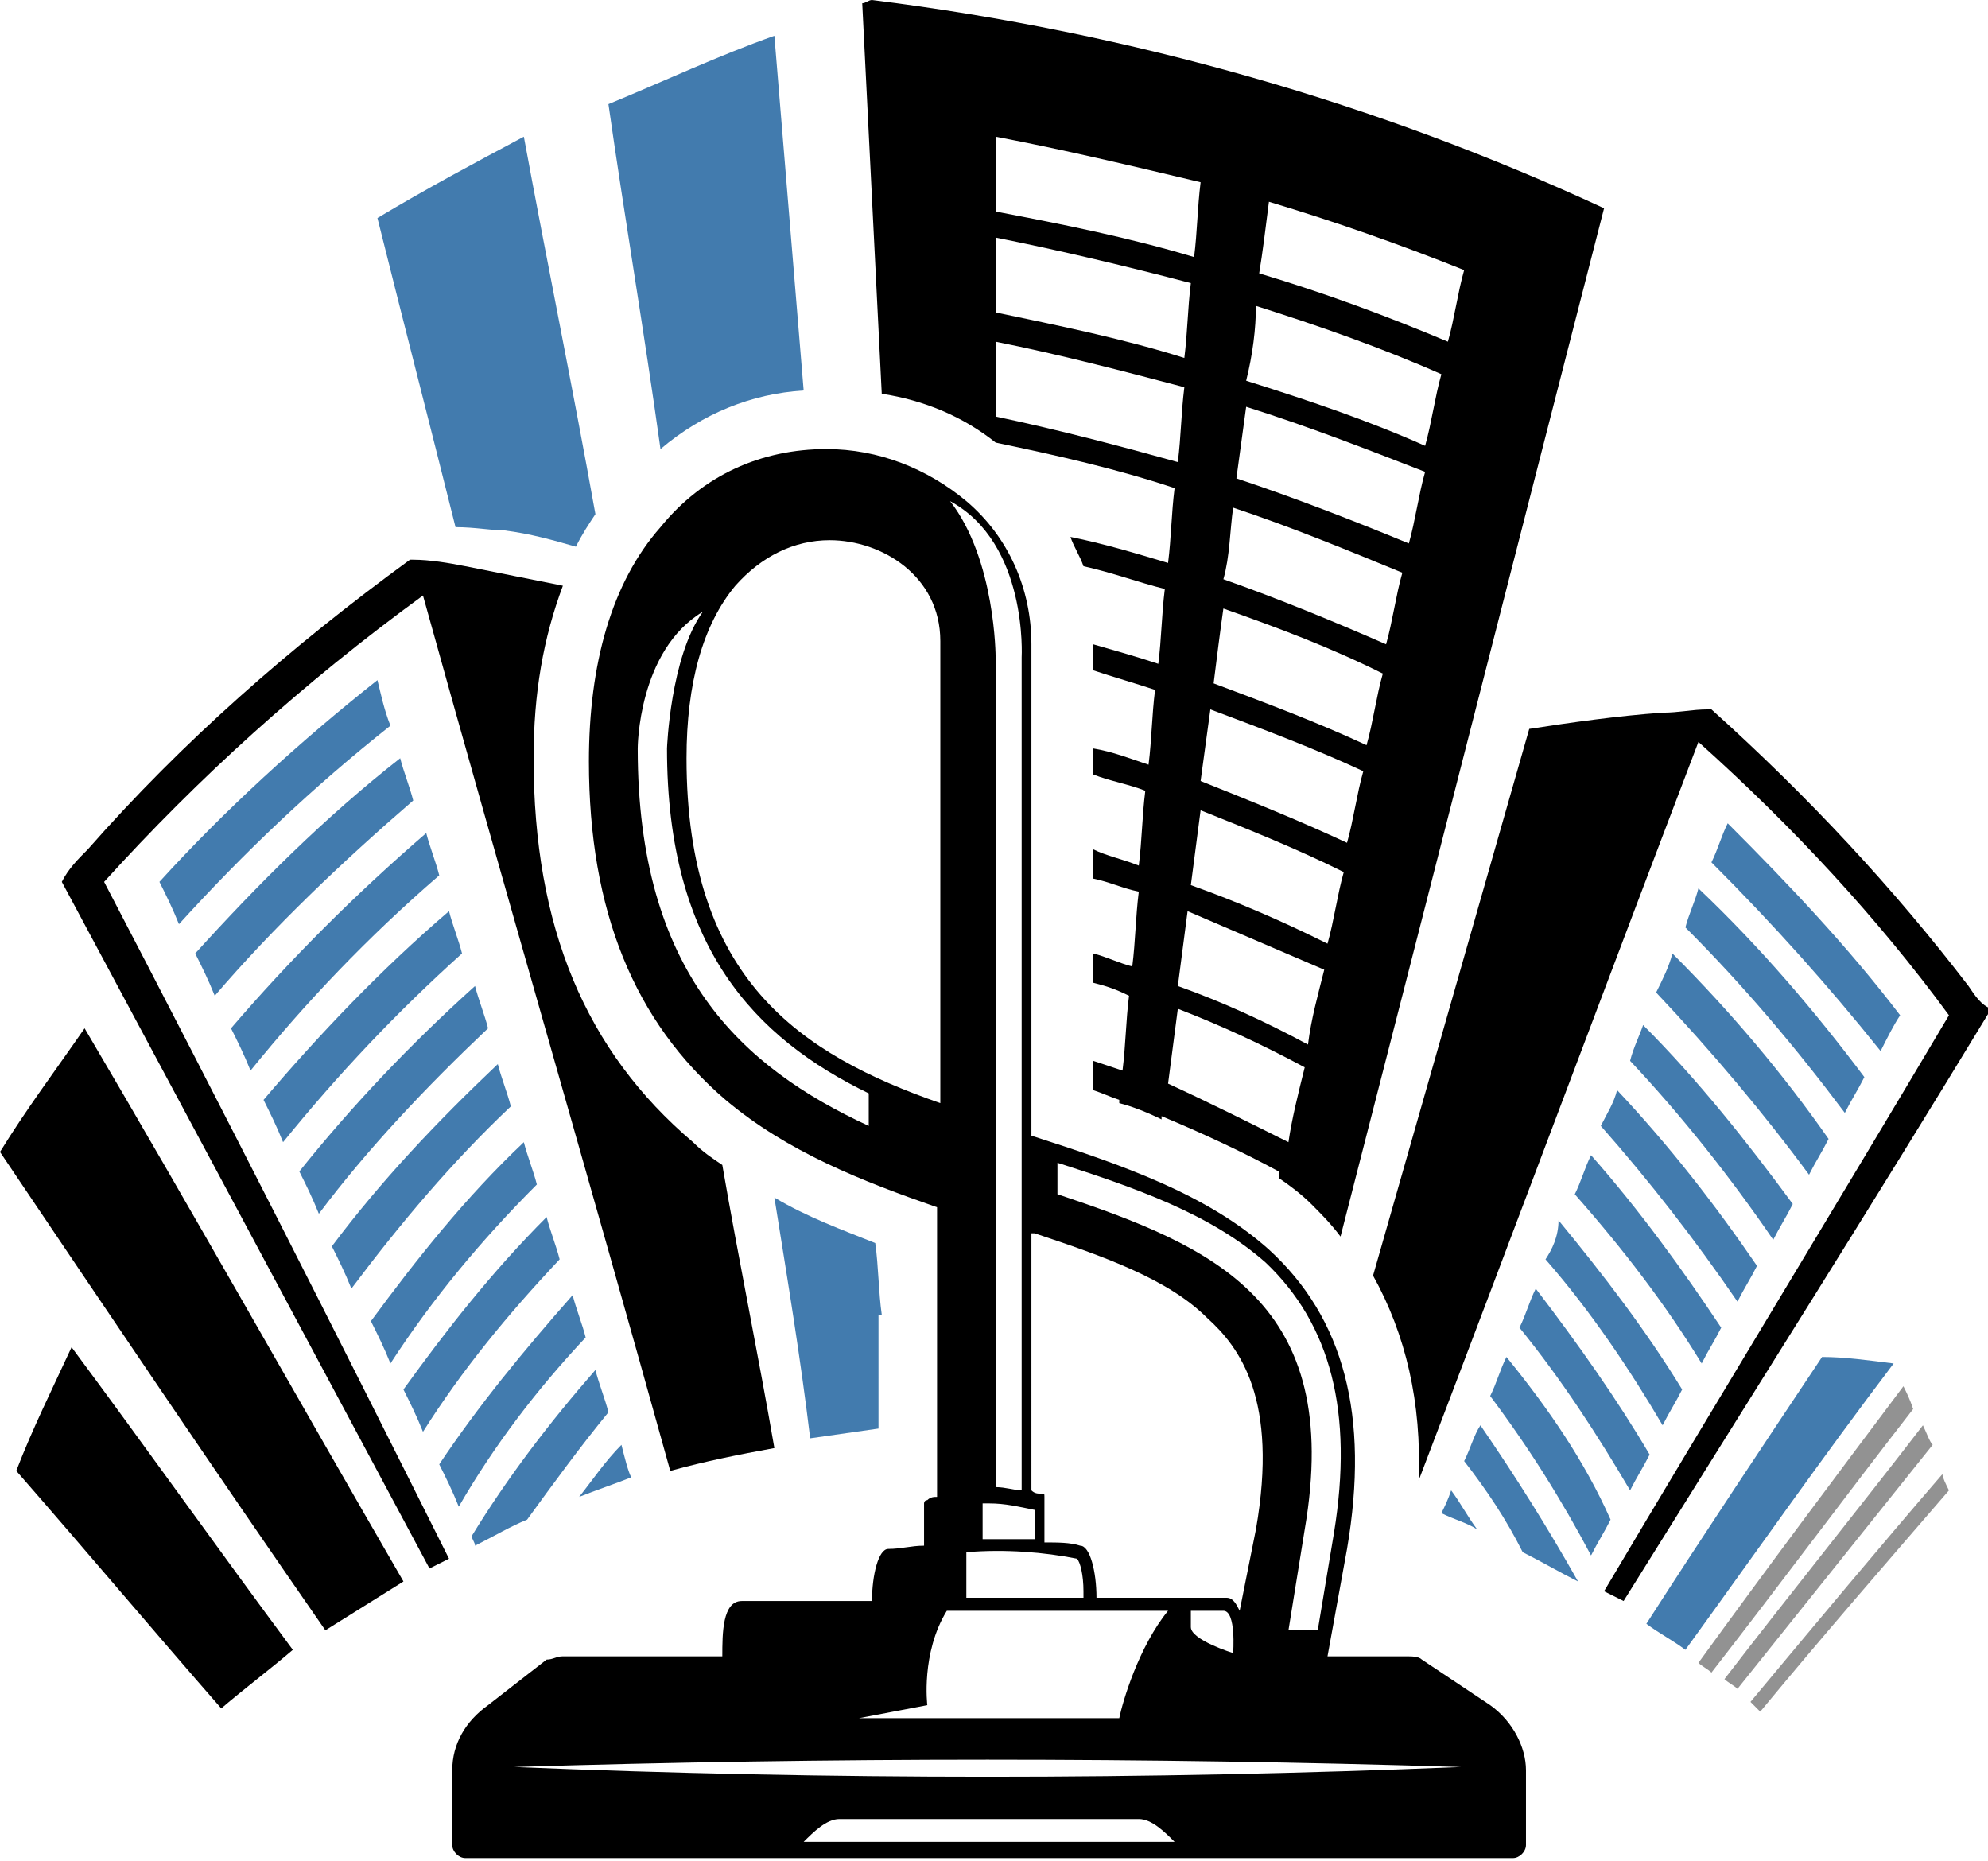
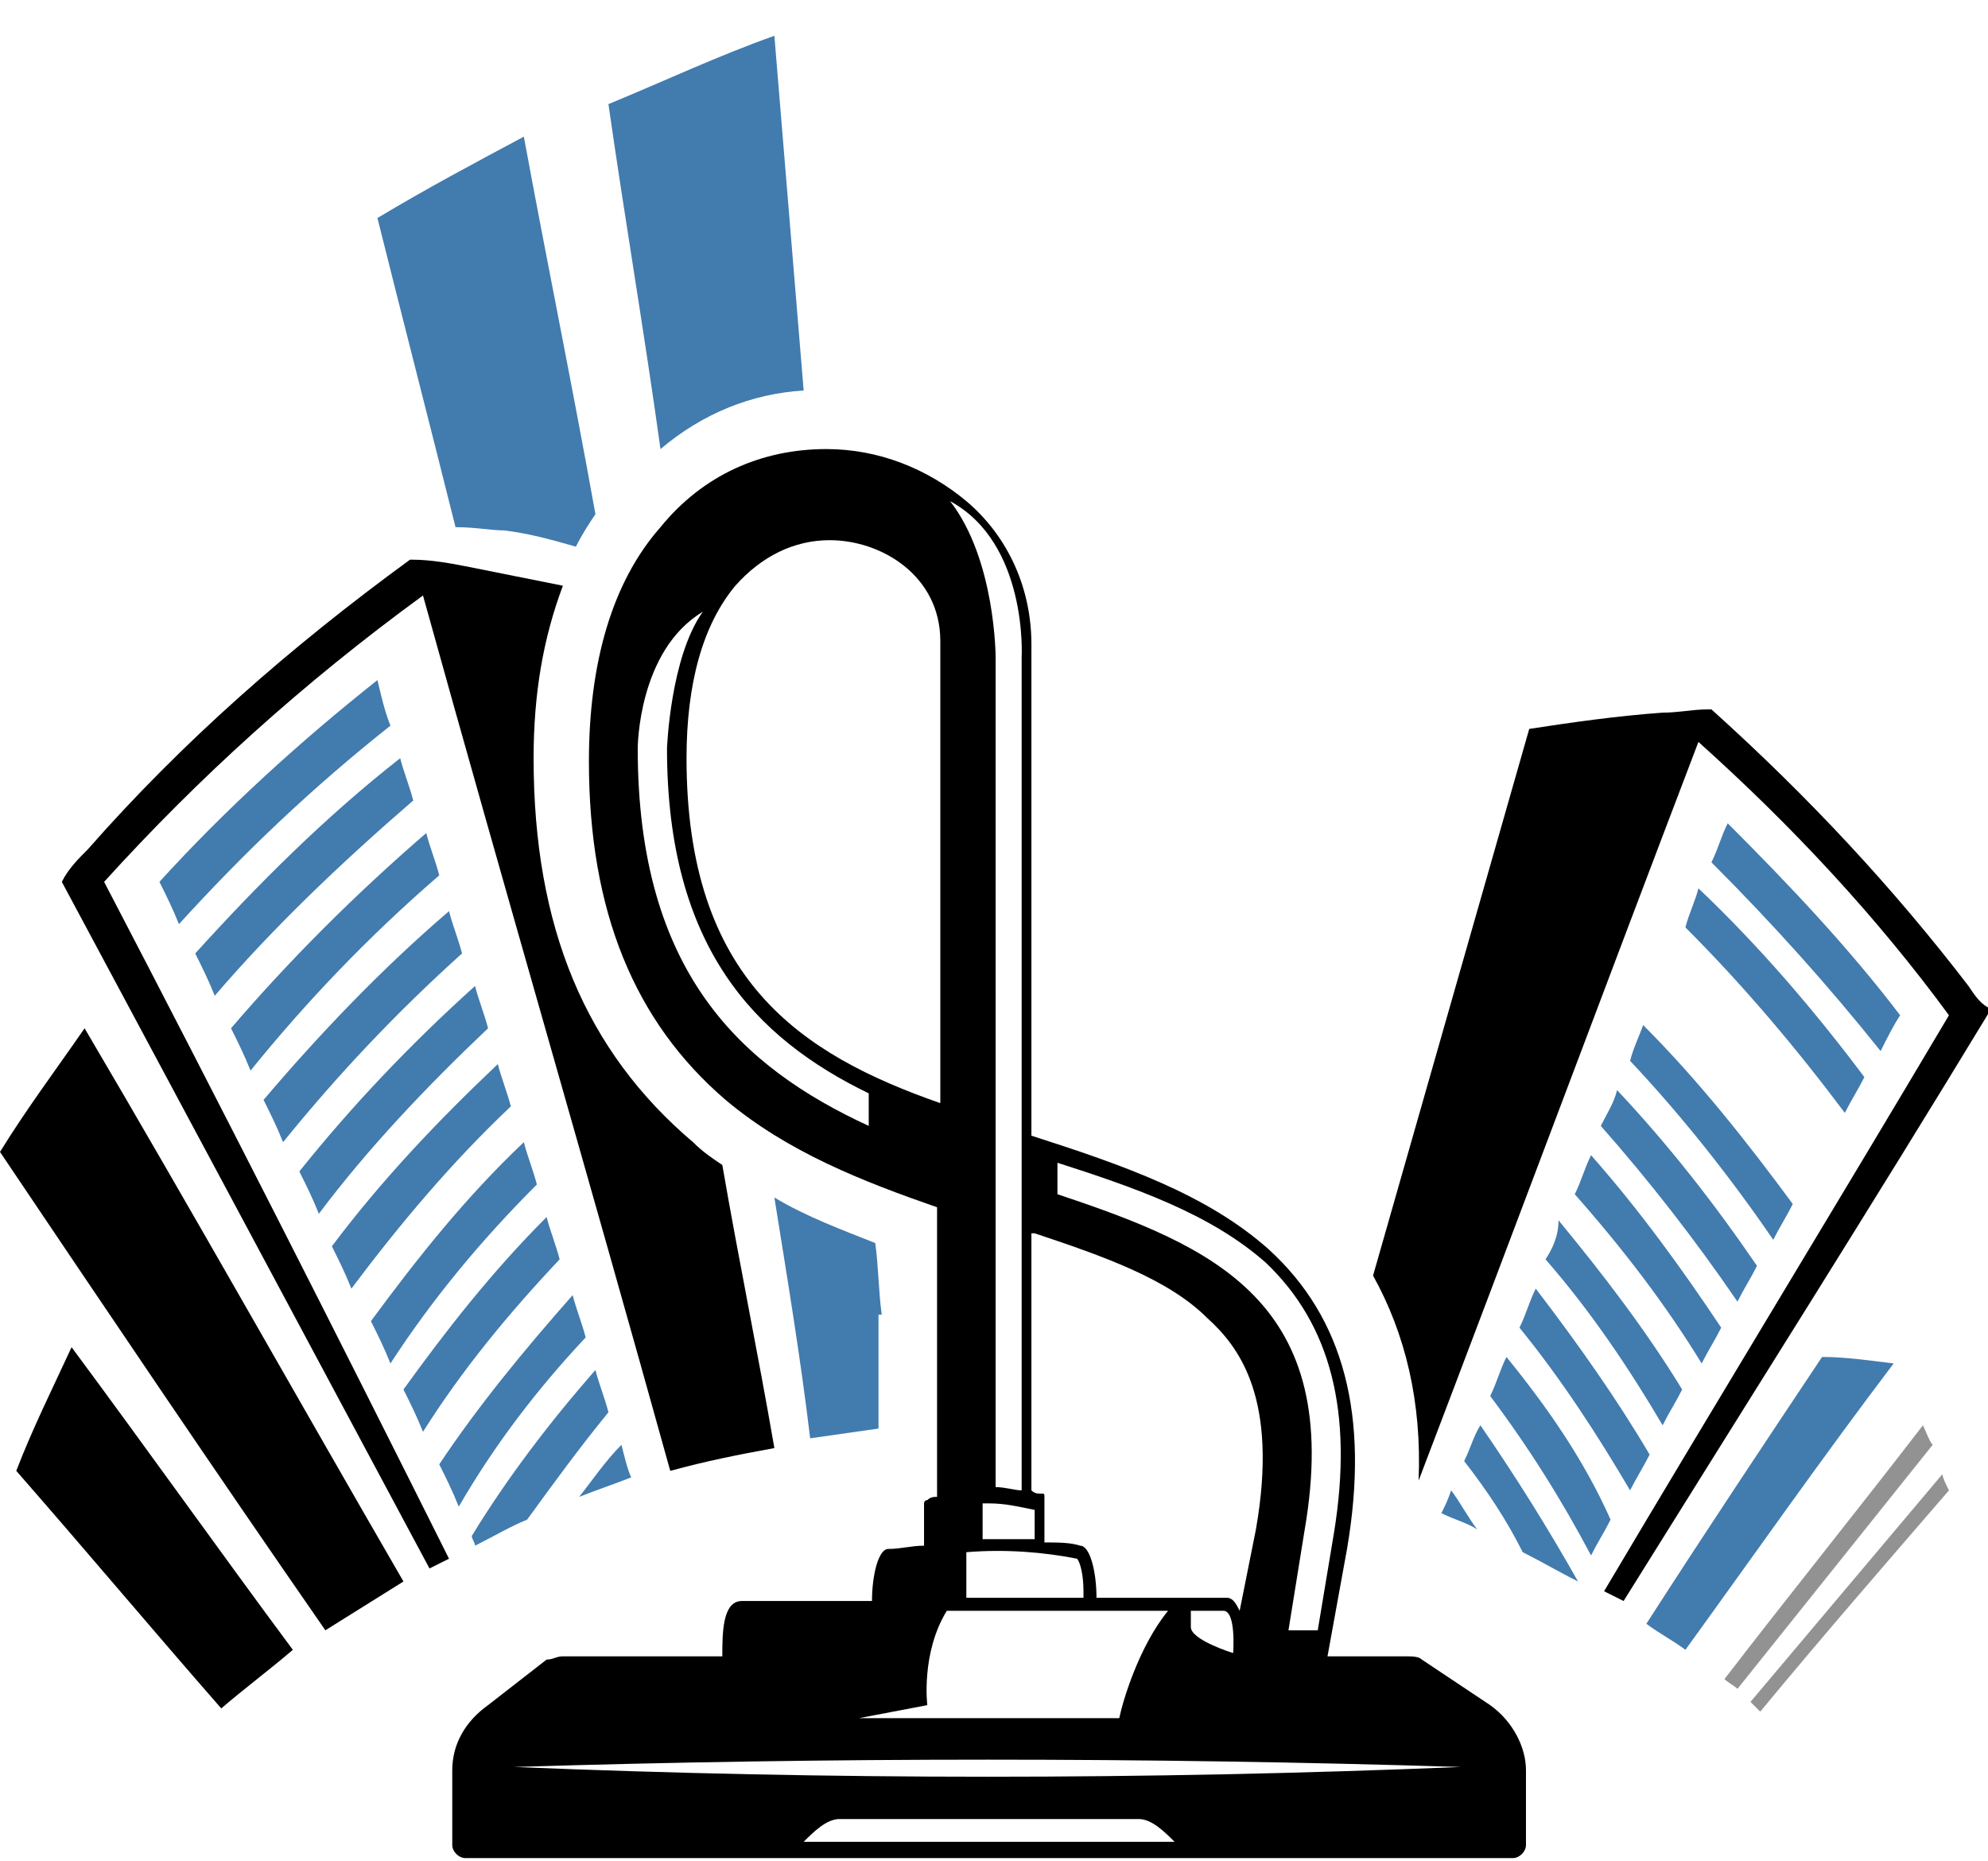
<svg xmlns="http://www.w3.org/2000/svg" version="1.1" id="Layer_1" x="0px" y="0px" viewBox="0 0 61.1 57.2" style="enable-background:new 0 0 61.1 57.2;" xml:space="preserve">
  <style type="text/css">
	.st0{fill:#FFFFFF;}
	.st1{fill:#427BAE;}
	.st2{fill:#929292;}
</style>
  <g>
    <path d="M45.8,52.4L43.7,51c-0.1-0.1-0.3-0.1-0.5-0.1h-2.4l0.6-3.3c0.7-4.1-0.1-7.1-2.4-9.2c-1.9-1.7-4.5-2.6-7.3-3.5V19.8h0   c0-1.7-0.7-3.3-2-4.4c-1.2-1-2.7-1.6-4.3-1.6c-2,0-3.8,0.8-5.1,2.4c-1.5,1.7-2.2,4.2-2.2,7.2c0,4.6,1.4,8,4.2,10.4   c1.9,1.6,4.2,2.5,6.5,3.3v8.9c-0.1,0-0.2,0-0.3,0.1c-0.1,0-0.1,0.1-0.1,0.1v1.3c-0.4,0-0.7,0.1-1.1,0.1c-0.3,0-0.5,0.8-0.5,1.6h-4   c-0.6,0-0.6,1-0.6,1.7h-4.9c-0.2,0-0.3,0.1-0.5,0.1L15,52.4c-0.7,0.5-1.1,1.2-1.1,2l0,2.3c0,0.2,0.2,0.4,0.4,0.4h32.2   c0.2,0,0.4-0.2,0.4-0.4l0-2.3C46.9,53.7,46.5,52.9,45.8,52.4z M32.4,35.7c2.5,0.8,4.8,1.6,6.5,3.1c2,1.9,2.7,4.6,2.1,8.3l-0.5,3   h-0.9l0.5-3.1c1.2-7-2.8-8.7-7.6-10.3V35.7z M31.8,37.9c2.1,0.7,4.1,1.4,5.3,2.6c1,0.9,2.2,2.5,1.5,6.5l-0.5,2.5   c-0.1-0.2-0.2-0.4-0.4-0.4h-4c0-0.8-0.2-1.6-0.5-1.6c-0.3-0.1-0.7-0.1-1.1-0.1V46c0-0.1,0-0.1-0.1-0.1c-0.1,0-0.2,0-0.3-0.1V37.9z    M37.9,50.8c0,0-1.3-0.4-1.3-0.8v-0.5h1C38,49.5,37.9,50.8,37.9,50.8z M33.1,47.9c0.1,0.1,0.2,0.5,0.2,1c0,0,0,0.1,0,0.2h-3.6v-1.4   C30.9,47.6,32.1,47.7,33.1,47.9z M31.8,47.3c-0.5,0-1.1,0-1.6,0v-1.1c0.1,0,0.2,0,0.2,0l0,0c0.5,0,0.9,0.1,1.4,0.2V47.3z    M31.4,20.2v25.6c-0.2,0-0.5-0.1-0.8-0.1V20.2c0,0,0-3-1.4-4.8C31.6,16.7,31.4,20.2,31.4,20.2z M29.3,45.8   C29.3,45.8,29.3,45.8,29.3,45.8L29.3,45.8L29.3,45.8z M26.7,34.6c-3.9-1.8-7.1-4.7-7.1-11.6c0,0,0-3,2-4.2c-1,1.4-1.1,4.2-1.1,4.2   c0,6.1,2.7,8.9,6.2,10.6V34.6z M21.1,23.3c0-2.3,0.5-4.1,1.5-5.3c0.8-0.9,1.8-1.4,2.9-1.4c1.6,0,3.4,1.1,3.4,3.1h0v14.2   C24.6,32.4,21.1,30.1,21.1,23.3z M28.5,52.4c0,0-0.2-1.6,0.6-2.9h6.8c-0.9,1.1-1.4,2.8-1.5,3.3h-8L28.5,52.4z M24.7,56.6   c0.3-0.3,0.7-0.7,1.1-0.7H35c0.4,0,0.8,0.4,1.1,0.7H24.7z M15.8,54.3c9.7-0.3,19.4-0.3,29.1,0C35.2,54.7,25.5,54.7,15.8,54.3z" />
    <path class="st1" d="M15.5,16.3c0.8,0.1,1.5,0.3,2.2,0.5c0.2-0.4,0.4-0.7,0.6-1c-0.7-3.9-1.5-7.8-2.2-11.6c-1.5,0.8-3,1.6-4.5,2.5   c0.8,3.2,1.6,6.3,2.4,9.5C14.6,16.2,15.1,16.3,15.5,16.3z" />
    <path class="st1" d="M11.6,20.9c-2.4,1.9-4.7,4-6.7,6.2c0.2,0.4,0.4,0.8,0.6,1.3c2-2.2,4.1-4.2,6.5-6.1   C11.8,21.8,11.7,21.3,11.6,20.9z" />
    <path class="st1" d="M12.7,24.6c-0.1-0.4-0.3-0.9-0.4-1.3C10,25.1,7.9,27.2,6,29.3c0.2,0.4,0.4,0.8,0.6,1.3   C8.4,28.5,10.5,26.5,12.7,24.6z" />
    <path class="st1" d="M13.5,26.9c-0.1-0.4-0.3-0.9-0.4-1.3c-2.2,1.9-4.2,3.9-6,6c0.2,0.4,0.4,0.8,0.6,1.3   C9.4,30.8,11.3,28.8,13.5,26.9z" />
    <path class="st1" d="M14.2,29.3c-0.1-0.4-0.3-0.9-0.4-1.3c-2.1,1.8-4,3.8-5.7,5.8c0.2,0.4,0.4,0.8,0.6,1.3   C10.4,33,12.2,31.1,14.2,29.3z" />
    <path class="st1" d="M15,31.6c-0.1-0.4-0.3-0.9-0.4-1.3c-2,1.8-3.8,3.7-5.4,5.7c0.2,0.4,0.4,0.8,0.6,1.3   C11.3,35.3,13.1,33.4,15,31.6z" />
    <path class="st1" d="M15.7,34c-0.1-0.4-0.3-0.9-0.4-1.3c-1.9,1.8-3.6,3.6-5.1,5.6c0.2,0.4,0.4,0.8,0.6,1.3   C12.3,37.6,13.9,35.7,15.7,34z" />
    <path class="st1" d="M16.5,36.4c-0.1-0.4-0.3-0.9-0.4-1.3c-1.8,1.7-3.3,3.6-4.7,5.5c0.2,0.4,0.4,0.8,0.6,1.3   C13.3,39.9,14.8,38.1,16.5,36.4z" />
    <path class="st1" d="M17.2,38.7c-0.1-0.4-0.3-0.9-0.4-1.3c-1.7,1.7-3.1,3.5-4.4,5.3c0.2,0.4,0.4,0.8,0.6,1.3   C14.2,42.1,15.6,40.4,17.2,38.7z" />
    <path class="st1" d="M18,41.1c-0.1-0.4-0.3-0.9-0.4-1.3c-1.5,1.7-2.9,3.4-4.1,5.2c0.2,0.4,0.4,0.8,0.6,1.3   C15.2,44.4,16.5,42.7,18,41.1z" />
    <path class="st1" d="M58.4,31.2c-1.6-2.1-3.4-4-5.3-5.9c-0.2,0.4-0.3,0.8-0.5,1.2c1.9,1.9,3.6,3.8,5.2,5.8   C58,31.9,58.2,31.5,58.4,31.2z" />
    <path class="st1" d="M51.8,28.5c1.8,1.8,3.4,3.7,4.9,5.7c0.2-0.4,0.4-0.7,0.6-1.1c-1.5-2-3.2-4-5.1-5.8   C52.1,27.7,51.9,28.1,51.8,28.5z" />
-     <path class="st1" d="M50.9,30.5c1.7,1.8,3.3,3.7,4.7,5.6c0.2-0.4,0.4-0.7,0.6-1.1c-1.4-2-3-3.9-4.8-5.7   C51.3,29.7,51.1,30.1,50.9,30.5z" />
    <path class="st1" d="M50.1,32.6c1.6,1.7,3.1,3.6,4.4,5.5c0.2-0.4,0.4-0.7,0.6-1.1c-1.4-1.9-2.9-3.8-4.6-5.5   C50.4,31.8,50.2,32.2,50.1,32.6z" />
    <path class="st1" d="M49.2,34.6c1.5,1.7,2.9,3.5,4.2,5.4c0.2-0.4,0.4-0.7,0.6-1.1c-1.3-1.9-2.7-3.7-4.3-5.4   C49.6,33.9,49.4,34.2,49.2,34.6z" />
    <path class="st1" d="M48.4,36.7c1.5,1.7,2.8,3.4,3.9,5.2c0.2-0.4,0.4-0.7,0.6-1.1c-1.2-1.8-2.5-3.6-4-5.3   C48.7,35.9,48.6,36.3,48.4,36.7z" />
    <path class="st1" d="M47.5,38.7c1.4,1.6,2.6,3.4,3.6,5.1c0.2-0.4,0.4-0.7,0.6-1.1c-1.1-1.8-2.4-3.5-3.8-5.2   C47.9,38,47.7,38.4,47.5,38.7z" />
    <path class="st1" d="M46.7,40.8c1.3,1.6,2.4,3.3,3.4,5c0.2-0.4,0.4-0.7,0.6-1.1c-1-1.7-2.2-3.4-3.5-5.1C47,40,46.9,40.4,46.7,40.8z   " />
    <path class="st1" d="M46.3,41.7c-0.2,0.4-0.3,0.8-0.5,1.2c1.2,1.6,2.2,3.2,3.1,4.9c0.2-0.4,0.4-0.7,0.6-1.1   C48.7,44.9,47.6,43.3,46.3,41.7z" />
    <path d="M60.5,30.3c-2.3-3-4.9-5.8-7.9-8.5c0,0-0.1,0-0.1,0c-0.5,0-0.9,0.1-1.4,0.1c-1.4,0.1-2.8,0.3-4.1,0.5   c-1.6,5.6-3.2,11.2-4.8,16.8c1,1.8,1.5,3.9,1.4,6.3c2.9-7.6,5.7-15.1,8.6-22.7c2.9,2.6,5.5,5.4,7.7,8.4   c-3.5,5.9-7.1,11.8-10.6,17.7c0.2,0.1,0.4,0.2,0.6,0.3c3.8-6.1,7.6-12.1,11.3-18.2C60.9,30.9,60.7,30.6,60.5,30.3z" />
    <path class="st1" d="M45,44.9c0.7,0.9,1.3,1.8,1.8,2.8c0.6,0.3,1.1,0.6,1.7,0.9c0,0,0,0,0,0c-0.9-1.6-1.9-3.2-3-4.8   C45.3,44.1,45.2,44.5,45,44.9z" />
-     <path d="M30.6,13.6C30.6,13.6,30.6,13.6,30.6,13.6c1.9,0.4,3.7,0.8,5.5,1.4c-0.1,0.8-0.1,1.5-0.2,2.3c-1-0.3-2-0.6-3-0.8   c0.1,0.3,0.3,0.6,0.4,0.9c0.9,0.2,1.7,0.5,2.5,0.7c-0.1,0.8-0.1,1.5-0.2,2.3c-0.6-0.2-1.3-0.4-2-0.6v0.8c0.6,0.2,1.3,0.4,1.9,0.6   c-0.1,0.8-0.1,1.5-0.2,2.3c-0.6-0.2-1.1-0.4-1.7-0.5v0.8c0.5,0.2,1.1,0.3,1.6,0.5c-0.1,0.8-0.1,1.5-0.2,2.3c-0.5-0.2-1-0.3-1.4-0.5   V27c0.5,0.1,0.9,0.3,1.4,0.4c-0.1,0.8-0.1,1.5-0.2,2.3c-0.4-0.1-0.8-0.3-1.2-0.4v0.9c0.4,0.1,0.7,0.2,1.1,0.4   c-0.1,0.8-0.1,1.5-0.2,2.3c-0.3-0.1-0.6-0.2-0.9-0.3v0.9c0.3,0.1,0.5,0.2,0.8,0.3c0,0,0,0.1,0,0.1c0.4,0.1,0.9,0.3,1.3,0.5   c0,0,0-0.1,0-0.1c1.2,0.5,2.5,1.1,3.6,1.7c0,0.1,0,0.2,0,0.2c0.3,0.2,0.7,0.5,1,0.8c0.3,0.3,0.6,0.6,0.9,1   c2.7-10.5,5.4-21.1,8.1-31.6C42.4,3.2,34.8,1,26.8,0c-0.1,0-0.2,0.1-0.3,0.1c0.2,4,0.4,8,0.6,12C28.4,12.3,29.6,12.8,30.6,13.6z    M39.6,35.1c-1.2-0.6-2.4-1.2-3.7-1.8c0.1-0.8,0.2-1.5,0.3-2.3c1.3,0.5,2.6,1.1,3.9,1.8C39.9,33.6,39.7,34.4,39.6,35.1z M40.2,32.1   c-1.3-0.7-2.6-1.3-4-1.8c0.1-0.8,0.2-1.5,0.3-2.3c1.4,0.6,2.8,1.2,4.2,1.8C40.5,30.6,40.3,31.3,40.2,32.1z M40.8,29   c-1.4-0.7-2.8-1.3-4.2-1.8c0.1-0.8,0.2-1.5,0.3-2.3c1.5,0.6,3,1.2,4.4,1.9C41.1,27.5,41,28.3,40.8,29z M39,6.2c2,0.6,4,1.3,6,2.1   c-0.2,0.7-0.3,1.5-0.5,2.2c-1.9-0.8-3.8-1.5-5.8-2.1C38.8,7.8,38.9,7,39,6.2z M38.6,9.4c1.9,0.6,3.9,1.3,5.7,2.1   c-0.2,0.7-0.3,1.5-0.5,2.2c-1.8-0.8-3.6-1.4-5.5-2C38.5,10.9,38.6,10.1,38.6,9.4z M38.3,12.5c1.9,0.6,3.7,1.3,5.5,2   c-0.2,0.7-0.3,1.5-0.5,2.2c-1.7-0.7-3.5-1.4-5.3-2C38.1,14,38.2,13.2,38.3,12.5z M37.9,15.6c1.8,0.6,3.5,1.3,5.2,2   c-0.2,0.7-0.3,1.5-0.5,2.2c-1.6-0.7-3.3-1.4-5-2C37.8,17.1,37.8,16.3,37.9,15.6z M37.6,18.7c1.7,0.6,3.3,1.2,4.9,2   c-0.2,0.7-0.3,1.5-0.5,2.2c-1.5-0.7-3.1-1.3-4.7-1.9C37.4,20.2,37.5,19.4,37.6,18.7z M37.2,21.8c1.6,0.6,3.2,1.2,4.7,1.9   c-0.2,0.7-0.3,1.5-0.5,2.2c-1.5-0.7-3-1.3-4.5-1.9C37,23.3,37.1,22.5,37.2,21.8z M30.6,4.2c2.1,0.4,4.2,0.9,6.3,1.4   c-0.1,0.8-0.1,1.5-0.2,2.3c-2-0.6-4-1-6.1-1.4C30.6,5.7,30.6,5,30.6,4.2z M30.6,7.3c2,0.4,4.1,0.9,6,1.4c-0.1,0.8-0.1,1.5-0.2,2.3   c-1.9-0.6-3.9-1-5.8-1.4C30.6,8.9,30.6,8.1,30.6,7.3z M30.6,10.5c2,0.4,3.9,0.9,5.8,1.4c-0.1,0.8-0.1,1.5-0.2,2.3   c-1.8-0.5-3.7-1-5.6-1.4C30.6,12,30.6,11.2,30.6,10.5z" />
    <path class="st1" d="M19.1,44.4c-0.5,0.5-0.9,1.1-1.3,1.6c0.5-0.2,1.1-0.4,1.6-0.6C19.3,45.2,19.2,44.8,19.1,44.4z" />
    <path class="st1" d="M44.3,46.5c0.4,0.2,0.8,0.3,1.1,0.5c-0.3-0.4-0.5-0.8-0.8-1.2C44.5,46.1,44.4,46.3,44.3,46.5z" />
-     <path class="st2" d="M53.8,52.3c0.1,0.1,0.2,0.2,0.3,0.3c1.9-2.3,3.9-4.6,5.8-6.8c-0.1-0.2-0.2-0.4-0.2-0.5   C57.8,47.5,55.8,49.9,53.8,52.3z" />
-     <path class="st2" d="M58.5,42.6c-2.1,2.8-4.2,5.6-6.3,8.5c0.1,0.1,0.3,0.2,0.4,0.3c2.1-2.7,4.1-5.4,6.2-8.1   C58.7,43,58.6,42.8,58.5,42.6z" />
+     <path class="st2" d="M53.8,52.3c0.1,0.1,0.2,0.2,0.3,0.3c1.9-2.3,3.9-4.6,5.8-6.8c-0.1-0.2-0.2-0.4-0.2-0.5   z" />
    <path class="st2" d="M59.1,43.8c-2,2.6-4.1,5.2-6.1,7.8c0.1,0.1,0.3,0.2,0.4,0.3c2-2.5,4-5,6-7.5C59.3,44.3,59.2,44,59.1,43.8z" />
    <path class="st1" d="M56,41.7c-1.8,2.7-3.6,5.4-5.4,8.2c0.4,0.3,0.8,0.5,1.2,0.8c2.1-2.9,4.2-5.9,6.4-8.8   C57.4,41.8,56.7,41.7,56,41.7z" />
    <path d="M13,18.3c2.5,9,5.1,17.9,7.6,26.9c1.1-0.3,2.1-0.5,3.2-0.7c-0.5-2.9-1.1-5.8-1.6-8.7c-0.3-0.2-0.6-0.4-0.9-0.7   c-3.3-2.8-4.9-6.6-4.9-11.8c0-2,0.3-3.7,0.9-5.3c-1-0.2-2-0.4-3-0.6c-0.5-0.1-1.1-0.2-1.6-0.2c0,0-0.1,0-0.1,0   c-3.7,2.7-7,5.6-9.9,8.9c-0.3,0.3-0.6,0.6-0.8,1C5.6,34,9.4,41.1,13.2,48.2c0.2-0.1,0.4-0.2,0.6-0.3C10.3,40.9,6.8,34,3.2,27.1   C6.1,23.9,9.3,21,13,18.3z" />
    <path class="st1" d="M27.1,40.4c-0.1-0.7-0.1-1.5-0.2-2.2c-1-0.4-2.1-0.8-3.1-1.4c0.4,2.5,0.8,4.9,1.1,7.4c0.7-0.1,1.4-0.2,2.1-0.3   V40.4z" />
    <path class="st1" d="M24.7,12c-0.3-3.6-0.6-7.3-0.9-10.9c-1.7,0.6-3.4,1.4-5.1,2.1c0.5,3.5,1.1,7,1.6,10.6   C21.6,12.7,23.1,12.1,24.7,12z" />
    <path d="M0.5,45.2c2.1,2.4,4.2,4.9,6.3,7.3c0.7-0.6,1.5-1.2,2.2-1.8c-2.3-3.1-4.5-6.2-6.8-9.3C1.6,42.7,1,43.9,0.5,45.2z" />
    <path class="st1" d="M16.2,46.7c0.8-1.1,1.6-2.2,2.5-3.3c-0.1-0.4-0.3-0.9-0.4-1.3c-1.4,1.6-2.7,3.3-3.8,5.1c0,0.1,0.1,0.2,0.1,0.3   C15.2,47.2,15.7,46.9,16.2,46.7z" />
    <path d="M0,35.4c3.3,4.9,6.6,9.8,10,14.7c0.8-0.5,1.6-1,2.4-1.5c-3.3-5.7-6.5-11.4-9.8-17C1.7,32.9,0.8,34.1,0,35.4z" />
  </g>
</svg>